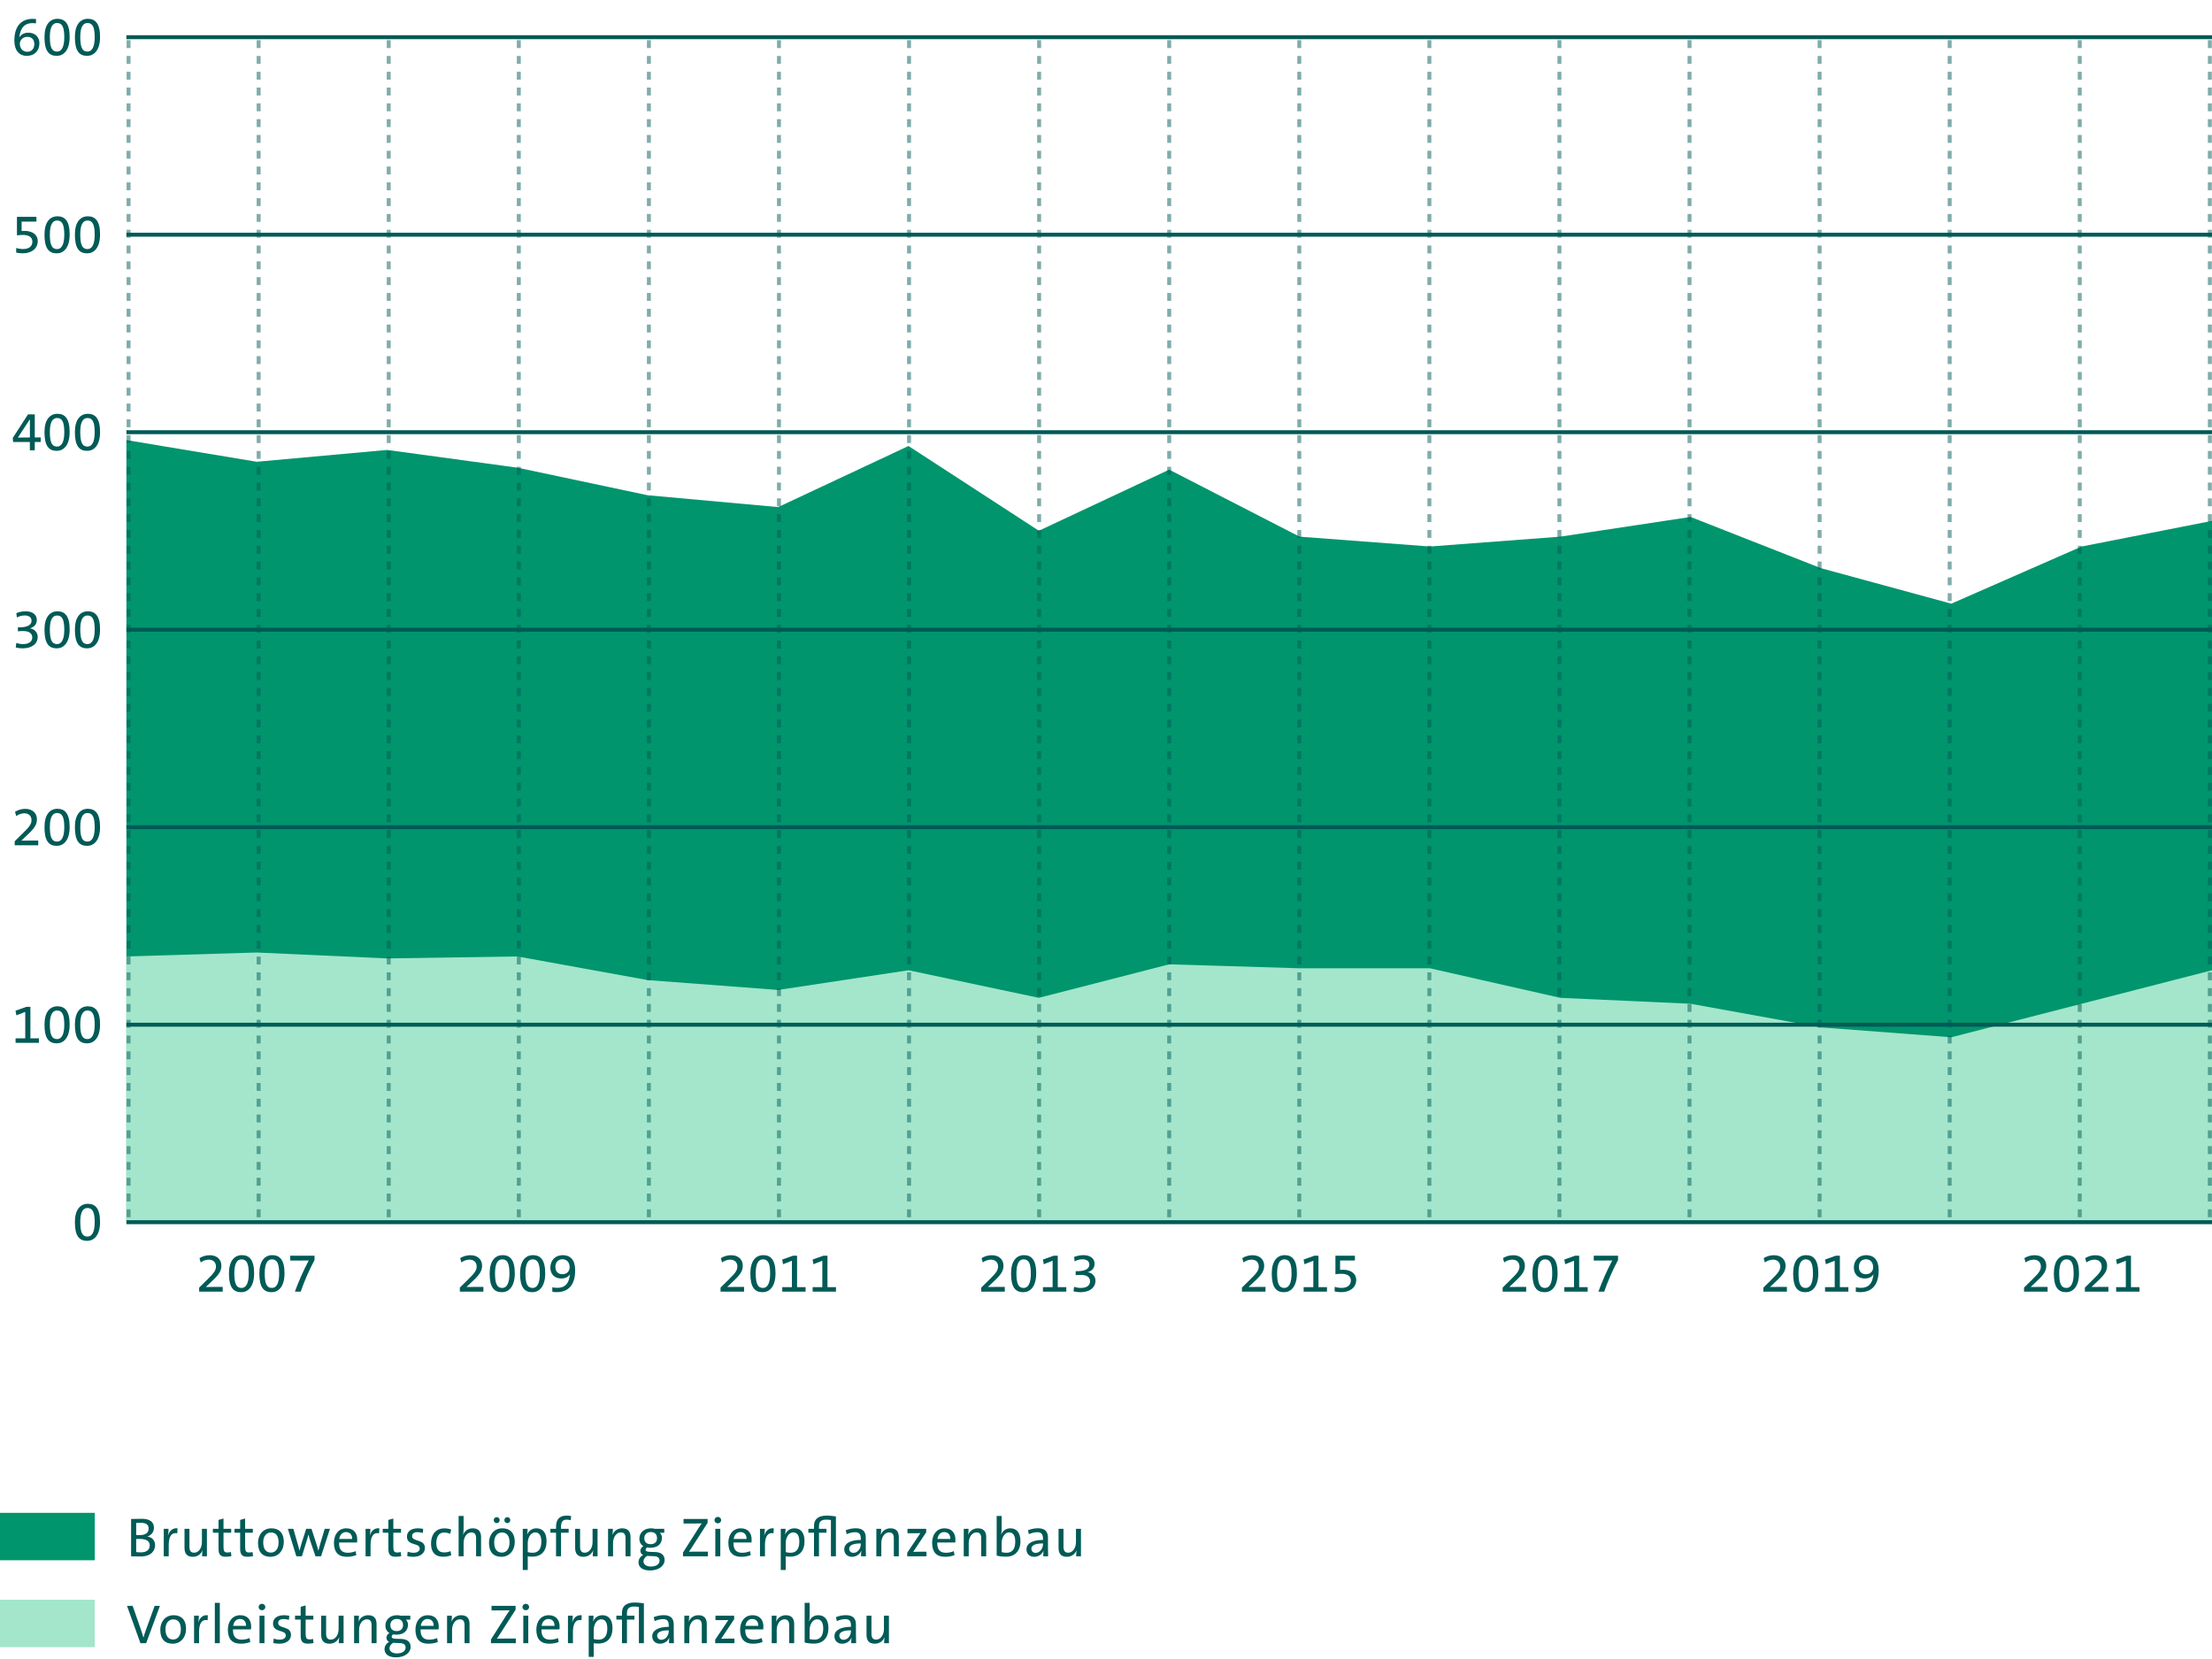
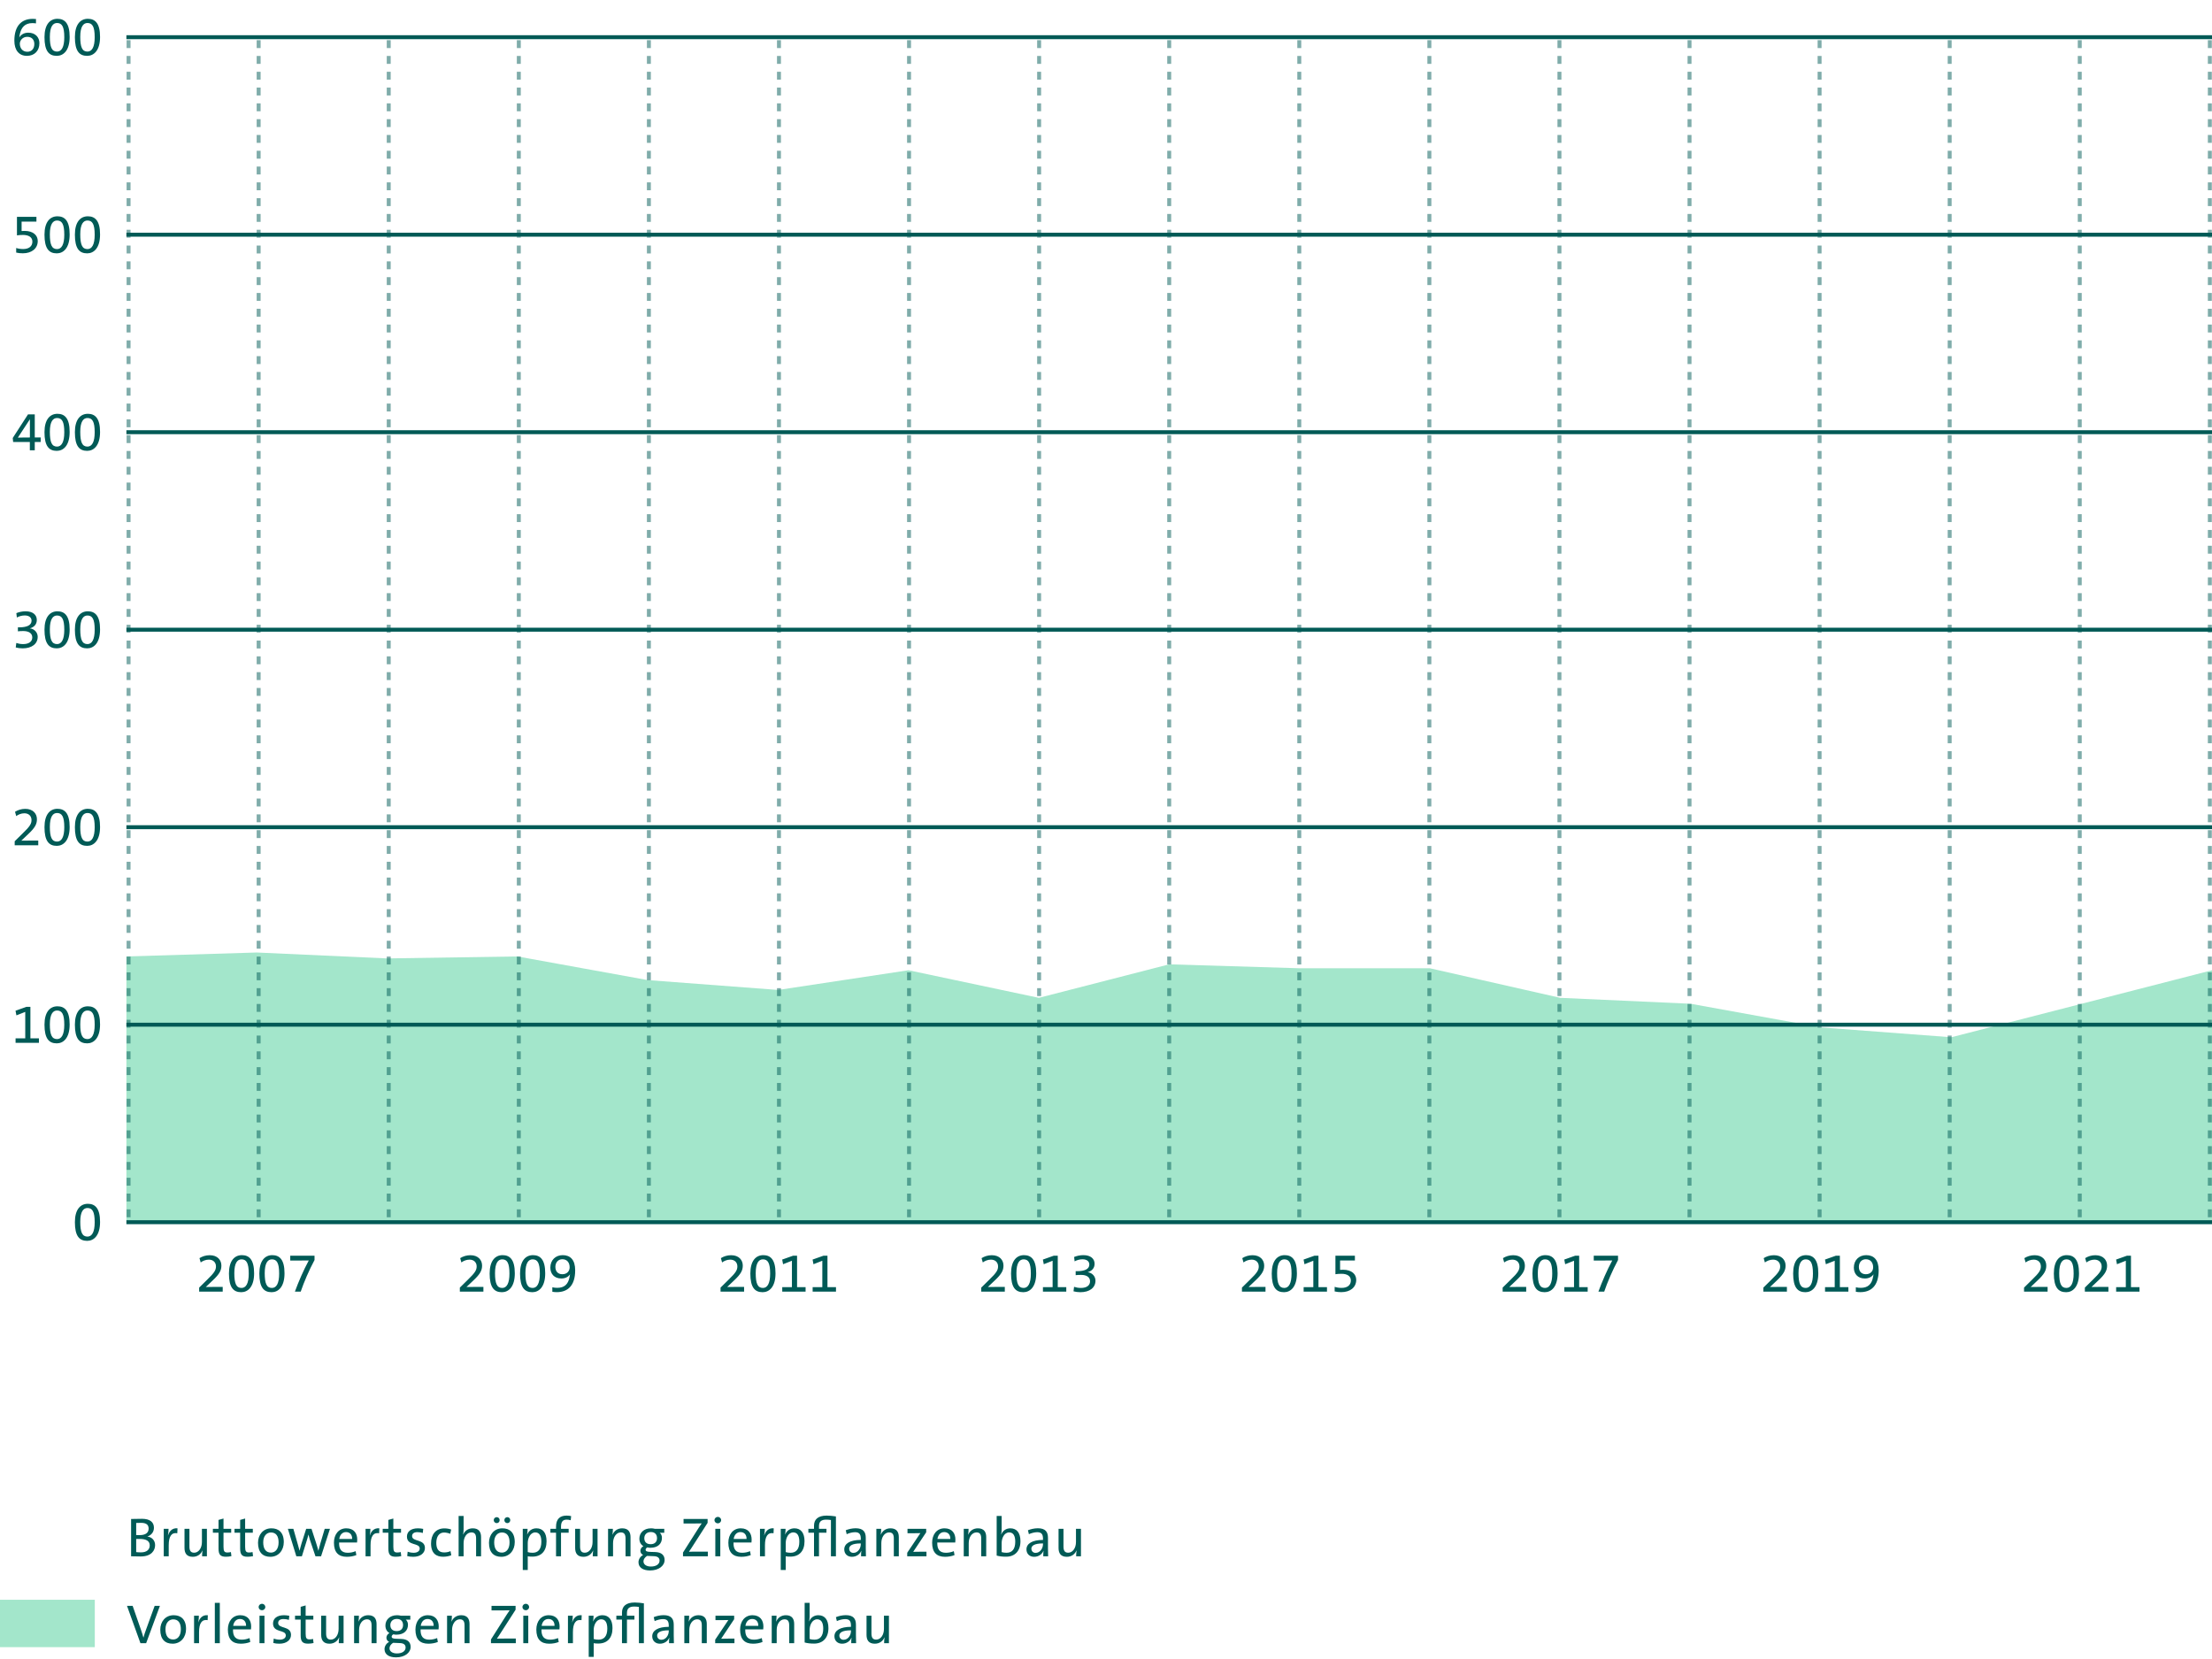
<svg xmlns="http://www.w3.org/2000/svg" width="560" height="420" fill="none">
-   <path fill="#00956D" d="M560 309H32V111.412l33.001 5.489 33-2.994L131 118.397l33 6.986 33.001 2.994L230 112.909l33 21.455 33-15.467 33.001 16.964L362 138.356l33-2.495 33-4.989 33.001 12.972L494 152.826l33-14.47 33-6.487V309Z" />
  <path fill="#A3E6CB" d="M560 309H32v-66.861l33.001-.998 33 1.497L131 242.139l33 5.988 33.001 2.495 32.999-4.99 33 6.985 33-8.482 33.001.998H362l33 7.484 33 1.497 33.001 5.988L494 262.597l33-8.483 33-8.482V309Z" />
  <path stroke="#005A56" stroke-dasharray="2 2" stroke-miterlimit="10" d="M32.549 308.167V9.833M65.48 308.167V9.833M98.412 308.167V9.833M131.343 308.167V9.833M164.274 308.167V9.833M197.206 308.167V9.833M230.137 308.167V9.833M263.069 308.167V9.833M296 308.167V9.833M328.931 308.167V9.833M361.863 308.167V9.833M394.794 308.167V9.833M427.726 308.167V9.833M460.657 308.167V9.833M493.588 308.167V9.833M526.52 308.167V9.833M559.451 308.167V9.833" opacity=".5" />
  <path fill="#005A56" d="M56.382 327v-1.204h-1.386c-1.274 0-2.296.014-2.884.028v-.014l1.694-1.61c1.82-1.694 2.24-2.618 2.24-3.808 0-1.372-.966-2.618-2.954-2.618-1.008 0-1.904.308-2.59.742l.308 1.092c.462-.364 1.232-.714 2.058-.714 1.162 0 1.806.756 1.806 1.708 0 .882-.322 1.554-2.254 3.402l-2.002 1.974V327h5.964Zm7.949-4.648c0-3.514-1.288-4.592-3.094-4.592-1.904 0-3.276 1.456-3.276 4.648 0 3.5 1.106 4.732 3.108 4.732 1.652 0 3.262-1.302 3.262-4.788Zm-1.358.084c0 2.464-.686 3.626-1.834 3.626-1.344 0-1.82-1.162-1.82-3.738 0-2.604.784-3.5 1.82-3.5 1.246 0 1.834.91 1.834 3.612Zm9.055-.084c0-3.514-1.288-4.592-3.094-4.592-1.904 0-3.276 1.456-3.276 4.648 0 3.5 1.106 4.732 3.108 4.732 1.652 0 3.262-1.302 3.262-4.788Zm-1.358.084c0 2.464-.686 3.626-1.834 3.626-1.344 0-1.82-1.162-1.82-3.738 0-2.604.784-3.5 1.82-3.5 1.246 0 1.834.91 1.834 3.612Zm8.957-3.444V317.9h-6.146v1.232h1.232c1.302 0 3.136-.014 3.458-.028-1.33 2.45-2.59 5.362-3.514 7.896h1.47c.812-2.38 2.086-5.376 3.5-8.008ZM122.381 327v-1.204h-1.386c-1.274 0-2.296.014-2.884.028v-.014l1.694-1.61c1.82-1.694 2.24-2.618 2.24-3.808 0-1.372-.966-2.618-2.954-2.618-1.008 0-1.904.308-2.59.742l.308 1.092c.462-.364 1.232-.714 2.058-.714 1.162 0 1.806.756 1.806 1.708 0 .882-.322 1.554-2.254 3.402l-2.002 1.974V327h5.964Zm7.95-4.648c0-3.514-1.288-4.592-3.094-4.592-1.904 0-3.276 1.456-3.276 4.648 0 3.5 1.106 4.732 3.108 4.732 1.652 0 3.262-1.302 3.262-4.788Zm-1.358.084c0 2.464-.686 3.626-1.834 3.626-1.344 0-1.82-1.162-1.82-3.738 0-2.604.784-3.5 1.82-3.5 1.246 0 1.834.91 1.834 3.612Zm9.055-.084c0-3.514-1.288-4.592-3.094-4.592-1.904 0-3.276 1.456-3.276 4.648 0 3.5 1.106 4.732 3.108 4.732 1.652 0 3.262-1.302 3.262-4.788Zm-1.358.084c0 2.464-.686 3.626-1.834 3.626-1.344 0-1.82-1.162-1.82-3.738 0-2.604.784-3.5 1.82-3.5 1.246 0 1.834.91 1.834 3.612Zm8.943-.84c0-2.674-1.246-3.836-3.15-3.836-1.82 0-3.136 1.246-3.136 3.164 0 1.568.994 2.744 2.786 2.744.966 0 1.736-.392 2.184-1.036h.014c-.056.238-.084.406-.126.672-.322 1.806-1.302 2.73-3.094 2.73-.42 0-.868-.042-1.26-.14v1.134c.364.07.756.098 1.12.098 2.702 0 4.662-1.554 4.662-5.53Zm-1.4-.756c0 .952-.658 1.75-1.848 1.75-1.12 0-1.764-.728-1.764-1.862 0-1.078.658-1.932 1.764-1.932 1.204 0 1.848.868 1.848 2.044ZM188.381 327v-1.204h-1.386c-1.274 0-2.296.014-2.884.028v-.014l1.694-1.61c1.82-1.694 2.24-2.618 2.24-3.808 0-1.372-.966-2.618-2.954-2.618-1.008 0-1.904.308-2.59.742l.308 1.092c.462-.364 1.232-.714 2.058-.714 1.162 0 1.806.756 1.806 1.708 0 .882-.322 1.554-2.254 3.402l-2.002 1.974V327h5.964Zm7.95-4.648c0-3.514-1.288-4.592-3.094-4.592-1.904 0-3.276 1.456-3.276 4.648 0 3.5 1.106 4.732 3.108 4.732 1.652 0 3.262-1.302 3.262-4.788Zm-1.358.084c0 2.464-.686 3.626-1.834 3.626-1.344 0-1.82-1.162-1.82-3.738 0-2.604.784-3.5 1.82-3.5 1.246 0 1.834.91 1.834 3.612Zm8.971 4.564v-1.134h-2.156V317.9h-1.008l-2.758.98.224 1.176 2.24-.882v6.692h-2.45V327h5.908Zm7.697 0v-1.134h-2.156V317.9h-1.008l-2.758.98.224 1.176 2.24-.882v6.692h-2.45V327h5.908ZM254.381 327v-1.204h-1.386c-1.274 0-2.296.014-2.884.028v-.014l1.694-1.61c1.82-1.694 2.24-2.618 2.24-3.808 0-1.372-.966-2.618-2.954-2.618-1.008 0-1.904.308-2.59.742l.308 1.092c.462-.364 1.232-.714 2.058-.714 1.162 0 1.806.756 1.806 1.708 0 .882-.322 1.554-2.254 3.402l-2.002 1.974V327h5.964Zm7.95-4.648c0-3.514-1.288-4.592-3.094-4.592-1.904 0-3.276 1.456-3.276 4.648 0 3.5 1.106 4.732 3.108 4.732 1.652 0 3.262-1.302 3.262-4.788Zm-1.358.084c0 2.464-.686 3.626-1.834 3.626-1.344 0-1.82-1.162-1.82-3.738 0-2.604.784-3.5 1.82-3.5 1.246 0 1.834.91 1.834 3.612Zm8.971 4.564v-1.134h-2.156V317.9h-1.008l-2.758.98.224 1.176 2.24-.882v6.692h-2.45V327h5.908Zm7.389-2.786c0-1.092-.84-2.016-1.974-2.128l.014-.014c1.092-.322 1.736-1.05 1.736-2.128 0-1.246-.952-2.184-2.828-2.184-.924 0-1.694.196-2.352.462l.126 1.106c.574-.308 1.232-.518 2.002-.518 1.064 0 1.722.504 1.722 1.33 0 1.148-1.176 1.68-3.136 1.68h-.322v1.008c.476-.056.868-.07 1.372-.07 1.484 0 2.268.63 2.268 1.624 0 .994-.798 1.68-2.324 1.68-.63 0-1.218-.112-1.722-.28l-.14 1.134c.462.126 1.106.224 1.736.224 2.324 0 3.822-1.134 3.822-2.926ZM320.381 327v-1.204h-1.386c-1.274 0-2.296.014-2.884.028v-.014l1.694-1.61c1.82-1.694 2.24-2.618 2.24-3.808 0-1.372-.966-2.618-2.954-2.618-1.008 0-1.904.308-2.59.742l.308 1.092c.462-.364 1.232-.714 2.058-.714 1.162 0 1.806.756 1.806 1.708 0 .882-.322 1.554-2.254 3.402l-2.002 1.974V327h5.964Zm7.95-4.648c0-3.514-1.288-4.592-3.094-4.592-1.904 0-3.276 1.456-3.276 4.648 0 3.5 1.106 4.732 3.108 4.732 1.652 0 3.262-1.302 3.262-4.788Zm-1.358.084c0 2.464-.686 3.626-1.834 3.626-1.344 0-1.82-1.162-1.82-3.738 0-2.604.784-3.5 1.82-3.5 1.246 0 1.834.91 1.834 3.612Zm8.971 4.564v-1.134h-2.156V317.9h-1.008l-2.758.98.224 1.176 2.24-.882v6.692h-2.45V327h5.908Zm7.403-2.982c0-1.442-1.148-2.562-3.318-2.562-.21 0-.532.014-.77.028v-2.38h3.752V317.9h-4.928v4.69c.364-.07.938-.112 1.526-.112 1.442 0 2.38.574 2.38 1.694 0 1.134-.826 1.876-2.324 1.876-.672 0-1.26-.098-1.778-.266v1.162c.546.126 1.064.182 1.68.182 2.268 0 3.78-1.232 3.78-3.108ZM386.381 327v-1.204h-1.386c-1.274 0-2.296.014-2.884.028v-.014l1.694-1.61c1.82-1.694 2.24-2.618 2.24-3.808 0-1.372-.966-2.618-2.954-2.618-1.008 0-1.904.308-2.59.742l.308 1.092c.462-.364 1.232-.714 2.058-.714 1.162 0 1.806.756 1.806 1.708 0 .882-.322 1.554-2.254 3.402l-2.002 1.974V327h5.964Zm7.95-4.648c0-3.514-1.288-4.592-3.094-4.592-1.904 0-3.276 1.456-3.276 4.648 0 3.5 1.106 4.732 3.108 4.732 1.652 0 3.262-1.302 3.262-4.788Zm-1.358.084c0 2.464-.686 3.626-1.834 3.626-1.344 0-1.82-1.162-1.82-3.738 0-2.604.784-3.5 1.82-3.5 1.246 0 1.834.91 1.834 3.612Zm8.971 4.564v-1.134h-2.156V317.9h-1.008l-2.758.98.224 1.176 2.24-.882v6.692h-2.45V327h5.908Zm7.683-8.008V317.9h-6.146v1.232h1.232c1.302 0 3.136-.014 3.458-.028-1.33 2.45-2.59 5.362-3.514 7.896h1.47c.812-2.38 2.086-5.376 3.5-8.008ZM452.381 327v-1.204h-1.386c-1.274 0-2.296.014-2.884.028v-.014l1.694-1.61c1.82-1.694 2.24-2.618 2.24-3.808 0-1.372-.966-2.618-2.954-2.618-1.008 0-1.904.308-2.59.742l.308 1.092c.462-.364 1.232-.714 2.058-.714 1.162 0 1.806.756 1.806 1.708 0 .882-.322 1.554-2.254 3.402l-2.002 1.974V327h5.964Zm7.95-4.648c0-3.514-1.288-4.592-3.094-4.592-1.904 0-3.276 1.456-3.276 4.648 0 3.5 1.106 4.732 3.108 4.732 1.652 0 3.262-1.302 3.262-4.788Zm-1.358.084c0 2.464-.686 3.626-1.834 3.626-1.344 0-1.82-1.162-1.82-3.738 0-2.604.784-3.5 1.82-3.5 1.246 0 1.834.91 1.834 3.612Zm8.971 4.564v-1.134h-2.156V317.9h-1.008l-2.758.98.224 1.176 2.24-.882v6.692h-2.45V327h5.908Zm7.669-5.404c0-2.674-1.246-3.836-3.15-3.836-1.82 0-3.136 1.246-3.136 3.164 0 1.568.994 2.744 2.786 2.744.966 0 1.736-.392 2.184-1.036h.014c-.056.238-.084.406-.126.672-.322 1.806-1.302 2.73-3.094 2.73-.42 0-.868-.042-1.26-.14v1.134c.364.07.756.098 1.12.098 2.702 0 4.662-1.554 4.662-5.53Zm-1.4-.756c0 .952-.658 1.75-1.848 1.75-1.12 0-1.764-.728-1.764-1.862 0-1.078.658-1.932 1.764-1.932 1.204 0 1.848.868 1.848 2.044ZM518.381 327v-1.204h-1.386c-1.274 0-2.296.014-2.884.028v-.014l1.694-1.61c1.82-1.694 2.24-2.618 2.24-3.808 0-1.372-.966-2.618-2.954-2.618-1.008 0-1.904.308-2.59.742l.308 1.092c.462-.364 1.232-.714 2.058-.714 1.162 0 1.806.756 1.806 1.708 0 .882-.322 1.554-2.254 3.402l-2.002 1.974V327h5.964Zm7.95-4.648c0-3.514-1.288-4.592-3.094-4.592-1.904 0-3.276 1.456-3.276 4.648 0 3.5 1.106 4.732 3.108 4.732 1.652 0 3.262-1.302 3.262-4.788Zm-1.358.084c0 2.464-.686 3.626-1.834 3.626-1.344 0-1.82-1.162-1.82-3.738 0-2.604.784-3.5 1.82-3.5 1.246 0 1.834.91 1.834 3.612Zm8.803 4.564v-1.204h-1.386c-1.274 0-2.296.014-2.884.028v-.014l1.694-1.61c1.82-1.694 2.24-2.618 2.24-3.808 0-1.372-.966-2.618-2.954-2.618-1.008 0-1.904.308-2.59.742l.308 1.092c.462-.364 1.232-.714 2.058-.714 1.162 0 1.806.756 1.806 1.708 0 .882-.322 1.554-2.254 3.402l-2.002 1.974V327h5.964Zm7.865 0v-1.134h-2.156V317.9h-1.008l-2.758.98.224 1.176 2.24-.882v6.692h-2.45V327h5.908ZM9.978 10.934c0-1.484-1.008-2.66-2.828-2.66-.966 0-1.806.42-2.254 1.19h-.014c.042-.308.084-.546.112-.686.35-1.848 1.33-2.926 3.192-2.926.364 0 .644.028.924.07V4.816c-.196-.028-.532-.042-.826-.042-2.716 0-4.648 1.638-4.648 5.53 0 2.436 1.204 3.836 3.178 3.836 1.904 0 3.164-1.274 3.164-3.206Zm-1.288.21c0 1.148-.644 1.96-1.764 1.96-1.246 0-1.904-.924-1.904-2.058 0-.784.686-1.722 1.862-1.722 1.19 0 1.806.742 1.806 1.82Zm8.943-1.792c0-3.514-1.288-4.592-3.094-4.592-1.904 0-3.276 1.456-3.276 4.648 0 3.5 1.106 4.732 3.108 4.732 1.652 0 3.262-1.302 3.262-4.788Zm-1.358.084c0 2.464-.686 3.626-1.834 3.626-1.344 0-1.82-1.162-1.82-3.738 0-2.604.784-3.5 1.82-3.5 1.246 0 1.834.91 1.834 3.612Zm9.055-.084c0-3.514-1.288-4.592-3.094-4.592-1.904 0-3.276 1.456-3.276 4.648 0 3.5 1.106 4.732 3.108 4.732 1.652 0 3.262-1.302 3.262-4.788Zm-1.358.084c0 2.464-.686 3.626-1.834 3.626-1.344 0-1.82-1.162-1.82-3.738 0-2.604.784-3.5 1.82-3.5 1.246 0 1.834.91 1.834 3.612ZM9.558 61.018c0-1.442-1.148-2.562-3.318-2.562-.21 0-.532.014-.77.028v-2.38h3.752V54.9h-4.928v4.69c.364-.07.938-.112 1.526-.112 1.442 0 2.38.574 2.38 1.694 0 1.134-.826 1.876-2.324 1.876-.672 0-1.26-.098-1.778-.266v1.162c.546.126 1.064.182 1.68.182 2.268 0 3.78-1.232 3.78-3.108Zm8.075-1.666c0-3.514-1.288-4.592-3.094-4.592-1.904 0-3.276 1.456-3.276 4.648 0 3.5 1.106 4.732 3.108 4.732 1.652 0 3.262-1.302 3.262-4.788Zm-1.358.084c0 2.464-.686 3.626-1.834 3.626-1.344 0-1.82-1.162-1.82-3.738 0-2.604.784-3.5 1.82-3.5 1.246 0 1.834.91 1.834 3.612Zm9.055-.084c0-3.514-1.288-4.592-3.094-4.592-1.904 0-3.276 1.456-3.276 4.648 0 3.5 1.106 4.732 3.108 4.732 1.652 0 3.262-1.302 3.262-4.788Zm-1.358.084c0 2.464-.686 3.626-1.834 3.626-1.344 0-1.82-1.162-1.82-3.738 0-2.604.784-3.5 1.82-3.5 1.246 0 1.834.91 1.834 3.612ZM10.3 111.9v-1.148h-1.498V104.9h-1.708l-3.864 5.978.098 1.022h4.228v2.1h1.246v-2.1h1.498Zm-2.73-1.148c-.56 0-2.212 0-3.052.042l3.038-4.634h.014v4.592Zm10.063-1.4c0-3.514-1.288-4.592-3.094-4.592-1.904 0-3.276 1.456-3.276 4.648 0 3.5 1.106 4.732 3.108 4.732 1.652 0 3.262-1.302 3.262-4.788Zm-1.358.084c0 2.464-.686 3.626-1.834 3.626-1.344 0-1.82-1.162-1.82-3.738 0-2.604.784-3.5 1.82-3.5 1.246 0 1.834.91 1.834 3.612Zm9.055-.084c0-3.514-1.288-4.592-3.094-4.592-1.904 0-3.276 1.456-3.276 4.648 0 3.5 1.106 4.732 3.108 4.732 1.652 0 3.262-1.302 3.262-4.788Zm-1.358.084c0 2.464-.686 3.626-1.834 3.626-1.344 0-1.82-1.162-1.82-3.738 0-2.604.784-3.5 1.82-3.5 1.246 0 1.834.91 1.834 3.612ZM9.544 161.214c0-1.092-.84-2.016-1.974-2.128l.014-.014c1.092-.322 1.736-1.05 1.736-2.128 0-1.246-.952-2.184-2.828-2.184-.924 0-1.694.196-2.352.462l.126 1.106c.574-.308 1.232-.518 2.002-.518 1.064 0 1.722.504 1.722 1.33 0 1.148-1.176 1.68-3.136 1.68h-.322v1.008c.476-.056.868-.07 1.372-.07 1.484 0 2.268.63 2.268 1.624 0 .994-.798 1.68-2.324 1.68-.63 0-1.218-.112-1.722-.28l-.14 1.134c.462.126 1.106.224 1.736.224 2.324 0 3.822-1.134 3.822-2.926Zm8.089-1.862c0-3.514-1.288-4.592-3.094-4.592-1.904 0-3.276 1.456-3.276 4.648 0 3.5 1.106 4.732 3.108 4.732 1.652 0 3.262-1.302 3.262-4.788Zm-1.358.084c0 2.464-.686 3.626-1.834 3.626-1.344 0-1.82-1.162-1.82-3.738 0-2.604.784-3.5 1.82-3.5 1.246 0 1.834.91 1.834 3.612Zm9.055-.084c0-3.514-1.288-4.592-3.094-4.592-1.904 0-3.276 1.456-3.276 4.648 0 3.5 1.106 4.732 3.108 4.732 1.652 0 3.262-1.302 3.262-4.788Zm-1.358.084c0 2.464-.686 3.626-1.834 3.626-1.344 0-1.82-1.162-1.82-3.738 0-2.604.784-3.5 1.82-3.5 1.246 0 1.834.91 1.834 3.612ZM9.684 214v-1.204h-1.386c-1.274 0-2.296.014-2.884.028v-.014l1.694-1.61c1.82-1.694 2.24-2.618 2.24-3.808 0-1.372-.966-2.618-2.954-2.618-1.008 0-1.904.308-2.59.742l.308 1.092c.462-.364 1.232-.714 2.058-.714 1.162 0 1.806.756 1.806 1.708 0 .882-.322 1.554-2.254 3.402l-2.002 1.974V214h5.964Zm7.949-4.648c0-3.514-1.288-4.592-3.094-4.592-1.904 0-3.276 1.456-3.276 4.648 0 3.5 1.106 4.732 3.108 4.732 1.652 0 3.262-1.302 3.262-4.788Zm-1.358.084c0 2.464-.686 3.626-1.834 3.626-1.344 0-1.82-1.162-1.82-3.738 0-2.604.784-3.5 1.82-3.5 1.246 0 1.834.91 1.834 3.612Zm9.055-.084c0-3.514-1.288-4.592-3.094-4.592-1.904 0-3.276 1.456-3.276 4.648 0 3.5 1.106 4.732 3.108 4.732 1.652 0 3.262-1.302 3.262-4.788Zm-1.358.084c0 2.464-.686 3.626-1.834 3.626-1.344 0-1.82-1.162-1.82-3.738 0-2.604.784-3.5 1.82-3.5 1.246 0 1.834.91 1.834 3.612ZM9.852 264v-1.134h-2.156V254.9h-1.008l-2.758.98.224 1.176 2.24-.882v6.692h-2.45V264h5.908Zm7.781-4.648c0-3.514-1.288-4.592-3.094-4.592-1.904 0-3.276 1.456-3.276 4.648 0 3.5 1.106 4.732 3.108 4.732 1.652 0 3.262-1.302 3.262-4.788Zm-1.358.084c0 2.464-.686 3.626-1.834 3.626-1.344 0-1.82-1.162-1.82-3.738 0-2.604.784-3.5 1.82-3.5 1.246 0 1.834.91 1.834 3.612Zm9.055-.084c0-3.514-1.288-4.592-3.094-4.592-1.904 0-3.276 1.456-3.276 4.648 0 3.5 1.106 4.732 3.108 4.732 1.652 0 3.262-1.302 3.262-4.788Zm-1.358.084c0 2.464-.686 3.626-1.834 3.626-1.344 0-1.82-1.162-1.82-3.738 0-2.604.784-3.5 1.82-3.5 1.246 0 1.834.91 1.834 3.612ZM25.331 309.352c0-3.514-1.288-4.592-3.094-4.592-1.904 0-3.276 1.456-3.276 4.648 0 3.5 1.106 4.732 3.108 4.732 1.652 0 3.262-1.302 3.262-4.788Zm-1.358.084c0 2.464-.686 3.626-1.834 3.626-1.344 0-1.82-1.162-1.82-3.738 0-2.604.784-3.5 1.82-3.5 1.246 0 1.834.91 1.834 3.612Z" />
  <path stroke="#005A56" stroke-miterlimit="10" d="M32 9.417h528M32 59.417h528M32 109.417h528M32 159.417h528M32 209.417h528M32 259.417h528M32 309.417h528" />
-   <path fill="#00956D" d="M0 383h24v12H0v-12Z" />
+   <path fill="#00956D" d="M0 383h24H0v-12Z" />
  <path fill="#005A56" d="M39.266 391.172c0-1.162-.77-2.016-1.918-2.17v-.028c1.036-.35 1.624-1.204 1.624-2.198 0-1.414-.994-2.268-3.024-2.268-1.134 0-2.072.028-2.758.042V394c.924.014 1.722.042 2.408.042 2.8 0 3.668-1.582 3.668-2.87Zm-1.638-4.186c0 1.036-.742 1.652-2.296 1.652-.336 0-.588 0-.854-.014v-3.066c.364-.014.812-.028 1.26-.028 1.442 0 1.89.616 1.89 1.456Zm.28 4.256c0 .994-.686 1.764-2.226 1.764-.406 0-.952-.042-1.204-.07v-3.318c.224-.014.728-.014.882-.014 1.54 0 2.548.448 2.548 1.638Zm7.032-4.326c-1.386-.14-2.1.812-2.394 1.778h-.028c.112-.574.154-1.218.154-1.652h-1.218V394h1.26v-2.8c0-2.226.7-3.304 2.17-3.038l.056-1.246ZM52.381 394v-6.958h-1.26v3.332c0 1.54-.826 2.716-1.974 2.716-.91 0-1.19-.588-1.19-1.568v-4.48h-1.246v4.858c0 1.232.49 2.226 2.086 2.226 1.19 0 2.044-.644 2.45-1.596h.028c-.084.42-.112 1.05-.112 1.47h1.218Zm6.205-.042-.126-1.036c-.252.07-.56.112-.882.112-.77 0-.994-.308-.994-1.456v-3.556h1.946v-.98h-1.946v-2.604l-1.26.35v2.254h-1.428v.98h1.428v4.004c0 1.498.434 2.086 1.862 2.086.448 0 .994-.056 1.4-.154Zm5.475 0-.126-1.036c-.252.07-.56.112-.882.112-.77 0-.994-.308-.994-1.456v-3.556h1.946v-.98h-1.946v-2.604l-1.26.35v2.254h-1.428v.98h1.428v4.004c0 1.498.434 2.086 1.862 2.086.448 0 .994-.056 1.4-.154Zm7.786-3.556c0-2.506-1.358-3.486-3.136-3.486-2.1 0-3.388 1.624-3.388 3.668 0 2.45 1.232 3.542 3.122 3.542 2.058 0 3.402-1.624 3.402-3.724Zm-1.316.07c0 1.778-.896 2.59-1.932 2.59-1.274 0-1.96-.924-1.96-2.604 0-1.722.966-2.492 1.96-2.492 1.288 0 1.932.924 1.932 2.506Zm13.005-3.43h-1.33l-1.12 3.752c-.196.7-.336 1.204-.476 1.792h-.014c-.126-.532-.266-.98-.532-1.848l-1.204-3.696h-1.344l-1.19 3.738c-.168.574-.336 1.176-.476 1.792h-.014c-.14-.546-.322-1.176-.504-1.82l-1.064-3.71h-1.386l2.142 6.958h1.4l1.162-3.738c.182-.588.35-1.134.49-1.75h.014c.126.49.252.952.392 1.386l1.386 4.102h1.414l2.254-6.958Zm6.903 2.73c0-1.554-.812-2.856-2.758-2.856-1.974 0-3.136 1.568-3.136 3.64 0 2.45 1.148 3.57 3.262 3.57.868 0 1.708-.154 2.408-.434l-.182-.994c-.616.266-1.316.406-1.988.406-1.512 0-2.254-.784-2.198-2.604h4.55c.028-.28.042-.56.042-.728Zm-1.288-.168h-3.262c.154-1.064.798-1.736 1.708-1.736.98 0 1.582.672 1.554 1.736Zm6.885-2.688c-1.386-.14-2.1.812-2.394 1.778h-.028c.112-.574.154-1.218.154-1.652h-1.218V394h1.26v-2.8c0-2.226.7-3.304 2.17-3.038l.056-1.246Zm5.545 7.042-.126-1.036c-.252.07-.56.112-.882.112-.77 0-.994-.308-.994-1.456v-3.556h1.946v-.98h-1.946v-2.604l-1.26.35v2.254h-1.428v.98h1.428v4.004c0 1.498.434 2.086 1.862 2.086.448 0 .994-.056 1.4-.154Zm5.993-2.058c0-2.366-3.248-1.484-3.248-3.024 0-.602.434-.994 1.358-.994.462 0 .952.084 1.358.21l.098-1.036c-.42-.084-.924-.14-1.344-.14-1.848 0-2.772.896-2.772 2.086 0 2.45 3.234 1.47 3.234 3.038 0 .658-.616 1.064-1.512 1.064-.518 0-1.092-.098-1.54-.28l-.112 1.12c.434.126 1.008.182 1.54.182 1.82 0 2.94-.952 2.94-2.226Zm6.676 1.834-.196-1.05c-.476.224-1.036.336-1.624.336-1.54 0-1.974-1.078-1.974-2.436 0-1.526.686-2.604 1.946-2.604.574 0 1.148.14 1.582.322l.238-1.078c-.476-.182-1.078-.294-1.708-.294-2.24 0-3.388 1.582-3.388 3.822 0 2.562 1.386 3.36 3.052 3.36.714 0 1.484-.14 2.072-.378Zm7.54.266v-4.858c0-1.232-.504-2.226-2.1-2.226-1.162 0-2.016.616-2.422 1.568l-.028-.014c.098-.378.126-.938.126-1.386v-3.304h-1.26V394h1.26v-3.332c0-1.54.826-2.716 1.974-2.716.924 0 1.19.588 1.19 1.568V394h1.26Zm8.528-3.598c0-2.506-1.358-3.486-3.136-3.486-2.1 0-3.388 1.624-3.388 3.668 0 2.45 1.232 3.542 3.122 3.542 2.058 0 3.402-1.624 3.402-3.724Zm-1.316.07c0 1.778-.896 2.59-1.932 2.59-1.274 0-1.96-.924-1.96-2.604 0-1.722.966-2.492 1.96-2.492 1.288 0 1.932.924 1.932 2.506Zm.182-5.628c0-.42-.322-.756-.742-.756s-.756.336-.756.756.336.756.756.756.742-.336.742-.756Zm-2.688 0c0-.42-.322-.756-.742-.756s-.756.336-.756.756.336.756.756.756.742-.336.742-.756Zm11.871 5.348c0-2.128-.924-3.276-2.548-3.276-1.106 0-1.946.588-2.338 1.554l-.028-.014c.084-.392.112-1.022.112-1.414h-1.218v10.416h1.26V394c.406.07.742.084 1.176.084 2.254 0 3.584-1.414 3.584-3.892Zm-1.316.112c0 2.002-.896 2.8-2.212 2.8-.476 0-.868-.056-1.232-.168v-2.296c0-1.218.644-2.688 1.904-2.688 1.05 0 1.54.854 1.54 2.352Zm7.541-6.482c-.378-.084-.756-.126-1.148-.126-1.736 0-2.674.91-2.674 2.828v.518h-1.428v.98h1.428V394h1.26v-5.978h1.932v-.98h-1.932v-.532c0-1.232.434-1.792 1.428-1.792.336 0 .7.042 1.022.154l.112-1.05ZM151.279 394v-6.958h-1.26v3.332c0 1.54-.826 2.716-1.974 2.716-.91 0-1.19-.588-1.19-1.568v-4.48h-1.246v4.858c0 1.232.49 2.226 2.086 2.226 1.19 0 2.044-.644 2.45-1.596h.028c-.084.42-.112 1.05-.112 1.47h1.218Zm8.347 0v-4.858c0-1.232-.504-2.226-2.1-2.226-1.19 0-2.044.644-2.45 1.596h-.028c.084-.42.112-1.05.112-1.47h-1.218V394h1.26v-3.332c0-1.54.826-2.716 1.974-2.716.924 0 1.19.588 1.19 1.568V394h1.26Zm8.627.938c0-1.26-.84-1.96-2.338-2.016l-1.274-.042c-.84-.028-1.19-.154-1.19-.546 0-.224.154-.448.448-.588.252.07.462.098.742.098 1.974 0 2.94-1.092 2.94-2.52 0-.546-.21-1.008-.56-1.288h1.148v-.994h-2.366c-.35-.084-.602-.126-.98-.126-1.904 0-2.954 1.204-2.954 2.604 0 .91.392 1.54 1.022 1.918-.462.224-.77.686-.77 1.176 0 .462.266.854.686 1.036-.63.35-1.162 1.036-1.162 1.848 0 1.344 1.134 2.086 2.926 2.086 2.184 0 3.682-1.176 3.682-2.646Zm-1.918-5.53c0 .966-.616 1.526-1.61 1.526-1.036 0-1.61-.56-1.61-1.526 0-.882.602-1.554 1.652-1.554 1.008 0 1.568.602 1.568 1.554Zm.644 5.684c0 .854-.784 1.498-2.198 1.498-1.092 0-1.876-.49-1.876-1.316 0-.532.35-.994.896-1.372.112.014.28.014.406.014l1.344.056c.98.028 1.428.448 1.428 1.12ZM179.198 394v-1.176h-2.436c-1.218 0-2.058 0-2.352.028.196-.28.378-.546.56-.826l4.172-6.496v-.98h-6.09v1.148h2.52c.98 0 1.624-.014 2.072-.028-.28.378-.504.728-.77 1.134l-3.962 6.244V394h6.286Zm3.365-9.156c0-.462-.378-.826-.84-.826-.462 0-.84.364-.84.826 0 .462.378.812.84.812.462 0 .84-.364.84-.812Zm-.21 9.156v-6.958h-1.26V394h1.26Zm7.935-4.228c0-1.554-.812-2.856-2.758-2.856-1.974 0-3.136 1.568-3.136 3.64 0 2.45 1.148 3.57 3.262 3.57.868 0 1.708-.154 2.408-.434l-.182-.994c-.616.266-1.316.406-1.988.406-1.512 0-2.254-.784-2.198-2.604h4.55c.028-.28.042-.56.042-.728Zm-1.288-.168h-3.262c.154-1.064.798-1.736 1.708-1.736.98 0 1.582.672 1.554 1.736Zm6.886-2.688c-1.386-.14-2.1.812-2.394 1.778h-.028c.112-.574.154-1.218.154-1.652H192.4V394h1.26v-2.8c0-2.226.7-3.304 2.17-3.038l.056-1.246Zm7.79 3.276c0-2.128-.924-3.276-2.548-3.276-1.106 0-1.946.588-2.338 1.554l-.028-.014c.084-.392.112-1.022.112-1.414h-1.218v10.416h1.26V394c.406.07.742.084 1.176.084 2.254 0 3.584-1.414 3.584-3.892Zm-1.316.112c0 2.002-.896 2.8-2.212 2.8-.476 0-.868-.056-1.232-.168v-2.296c0-1.218.644-2.688 1.904-2.688 1.05 0 1.54.854 1.54 2.352Zm9.263 3.696v-10.094c-.784-.126-1.624-.21-2.338-.21-2.212 0-3.206.98-3.206 2.548v.798h-1.428v.98h1.428V394h1.26v-5.978h1.89v-.98h-1.89v-.686c0-1.148.588-1.638 1.82-1.638.406 0 .798.028 1.204.098V394h1.26Zm7.6 0c-.028-.602-.042-1.344-.042-2.002v-2.66c0-1.498-.616-2.436-2.562-2.436-.91 0-1.834.224-2.506.504l.238.994c.602-.28 1.442-.504 2.1-.504 1.092 0 1.47.532 1.47 1.638v.322c-2.66 0-4.186.896-4.186 2.394 0 1.12.784 1.876 1.932 1.876s2.03-.658 2.366-1.512h.028c-.07.392-.07.896-.07 1.386h1.232Zm-1.302-3.08c0 1.092-.756 2.212-1.876 2.212-.644 0-1.064-.462-1.064-1.064 0-.7.658-1.33 2.94-1.33v.182Zm9.624 3.08v-4.858c0-1.232-.504-2.226-2.1-2.226-1.19 0-2.044.644-2.45 1.596h-.028c.084-.42.112-1.05.112-1.47h-1.218V394h1.26v-3.332c0-1.54.826-2.716 1.974-2.716.924 0 1.19.588 1.19 1.568V394h1.26Zm7.003 0v-1.162h-1.47c-.616 0-1.512.014-1.89.028l3.29-4.942v-.882h-4.732v1.12h1.428c.756 0 1.442-.014 1.834-.028l-3.332 4.97V394h4.872Zm7.329-4.228c0-1.554-.812-2.856-2.758-2.856-1.974 0-3.136 1.568-3.136 3.64 0 2.45 1.148 3.57 3.262 3.57.868 0 1.708-.154 2.408-.434l-.182-.994c-.616.266-1.316.406-1.988.406-1.512 0-2.254-.784-2.198-2.604h4.55c.028-.28.042-.56.042-.728Zm-1.288-.168h-3.262c.154-1.064.798-1.736 1.708-1.736.98 0 1.582.672 1.554 1.736Zm9.083 4.396v-4.858c0-1.232-.504-2.226-2.1-2.226-1.19 0-2.044.644-2.45 1.596h-.028c.084-.42.112-1.05.112-1.47h-1.218V394h1.26v-3.332c0-1.54.826-2.716 1.974-2.716.924 0 1.19.588 1.19 1.568V394h1.26Zm8.669-3.808c0-2.128-.924-3.276-2.562-3.276-1.05 0-1.918.574-2.296 1.554l-.028-.014c.084-.35.126-.896.126-1.302v-3.374h-1.26v10.038c.742.196 1.428.28 2.394.28 2.24 0 3.626-1.47 3.626-3.906Zm-1.316.112c0 2.002-.896 2.8-2.212 2.8-.49 0-.868-.056-1.232-.168v-2.31c0-1.204.644-2.674 1.904-2.674 1.05 0 1.54.854 1.54 2.352ZM265.35 394c-.028-.602-.042-1.344-.042-2.002v-2.66c0-1.498-.616-2.436-2.562-2.436-.91 0-1.834.224-2.506.504l.238.994c.602-.28 1.442-.504 2.1-.504 1.092 0 1.47.532 1.47 1.638v.322c-2.66 0-4.186.896-4.186 2.394 0 1.12.784 1.876 1.932 1.876s2.03-.658 2.366-1.512h.028c-.07.392-.07.896-.07 1.386h1.232Zm-1.302-3.08c0 1.092-.756 2.212-1.876 2.212-.644 0-1.064-.462-1.064-1.064 0-.7.658-1.33 2.94-1.33v.182Zm9.611 3.08v-6.958h-1.26v3.332c0 1.54-.826 2.716-1.974 2.716-.91 0-1.19-.588-1.19-1.568v-4.48h-1.246v4.858c0 1.232.49 2.226 2.086 2.226 1.19 0 2.044-.644 2.45-1.596h.028c-.084.42-.112 1.05-.112 1.47h1.218Z" />
  <path fill="#A3E6CB" d="M0 405h24v12H0v-12Z" />
  <path fill="#005A56" d="M40.484 406.55h-1.33l-2.17 5.978c-.252.672-.49 1.386-.658 2.03h-.028c-.168-.644-.42-1.386-.602-1.932l-2.114-6.076h-1.428l3.402 9.45h1.442l3.486-9.45Zm6.618 5.852c0-2.506-1.358-3.486-3.136-3.486-2.1 0-3.388 1.624-3.388 3.668 0 2.45 1.232 3.542 3.122 3.542 2.058 0 3.402-1.624 3.402-3.724Zm-1.316.07c0 1.778-.896 2.59-1.932 2.59-1.274 0-1.96-.924-1.96-2.604 0-1.722.966-2.492 1.96-2.492 1.288 0 1.932.924 1.932 2.506Zm6.831-3.556c-1.386-.14-2.1.812-2.394 1.778h-.028c.112-.574.154-1.218.154-1.652h-1.218V416h1.26v-2.8c0-2.226.7-3.304 2.17-3.038l.056-1.246ZM55.647 416v-10.22h-1.26V416h1.26Zm7.935-4.228c0-1.554-.812-2.856-2.758-2.856-1.974 0-3.136 1.568-3.136 3.64 0 2.45 1.148 3.57 3.262 3.57.868 0 1.708-.154 2.408-.434l-.182-.994c-.616.266-1.316.406-1.988.406-1.512 0-2.254-.784-2.198-2.604h4.55c.028-.28.042-.56.042-.728Zm-1.288-.168h-3.262c.154-1.064.798-1.736 1.708-1.736.98 0 1.582.672 1.554 1.736Zm4.869-4.76c0-.462-.378-.826-.84-.826-.462 0-.84.364-.84.826 0 .462.378.812.84.812.462 0 .84-.364.84-.812Zm-.21 9.156v-6.958h-1.26V416h1.26Zm6.717-2.1c0-2.366-3.248-1.484-3.248-3.024 0-.602.434-.994 1.358-.994.462 0 .952.084 1.358.21l.098-1.036c-.42-.084-.924-.14-1.344-.14-1.848 0-2.772.896-2.772 2.086 0 2.45 3.234 1.47 3.234 3.038 0 .658-.616 1.064-1.512 1.064-.518 0-1.092-.098-1.54-.28l-.112 1.12c.434.126 1.008.182 1.54.182 1.82 0 2.94-.952 2.94-2.226Zm5.709 2.058-.126-1.036c-.252.07-.56.112-.882.112-.77 0-.994-.308-.994-1.456v-3.556h1.946v-.98h-1.946v-2.604l-1.26.35v2.254h-1.428v.98h1.428v4.004c0 1.498.434 2.086 1.862 2.086.448 0 .994-.056 1.4-.154Zm7.603.042v-6.958h-1.26v3.332c0 1.54-.826 2.716-1.974 2.716-.91 0-1.19-.588-1.19-1.568v-4.48h-1.246v4.858c0 1.232.49 2.226 2.086 2.226 1.19 0 2.044-.644 2.45-1.596h.028c-.084.42-.112 1.05-.112 1.47h1.218Zm8.347 0v-4.858c0-1.232-.504-2.226-2.1-2.226-1.19 0-2.044.644-2.45 1.596h-.028c.084-.42.112-1.05.112-1.47h-1.218V416h1.26v-3.332c0-1.54.826-2.716 1.974-2.716.924 0 1.19.588 1.19 1.568V416h1.26Zm8.627.938c0-1.26-.84-1.96-2.338-2.016l-1.274-.042c-.84-.028-1.19-.154-1.19-.546 0-.224.154-.448.448-.588.252.07.462.098.742.098 1.974 0 2.94-1.092 2.94-2.52 0-.546-.21-1.008-.56-1.288h1.148v-.994h-2.366c-.35-.084-.602-.126-.98-.126-1.904 0-2.954 1.204-2.954 2.604 0 .91.392 1.54 1.022 1.918-.462.224-.77.686-.77 1.176 0 .462.266.854.686 1.036-.63.35-1.162 1.036-1.162 1.848 0 1.344 1.134 2.086 2.926 2.086 2.184 0 3.682-1.176 3.682-2.646Zm-1.918-5.53c0 .966-.616 1.526-1.61 1.526-1.036 0-1.61-.56-1.61-1.526 0-.882.602-1.554 1.652-1.554 1.008 0 1.568.602 1.568 1.554Zm.644 5.684c0 .854-.784 1.498-2.198 1.498-1.092 0-1.876-.49-1.876-1.316 0-.532.35-.994.896-1.372.112.014.28.014.406.014l1.344.056c.98.028 1.428.448 1.428 1.12Zm8.387-5.32c0-1.554-.812-2.856-2.758-2.856-1.974 0-3.136 1.568-3.136 3.64 0 2.45 1.148 3.57 3.262 3.57.868 0 1.708-.154 2.408-.434l-.182-.994c-.616.266-1.316.406-1.988.406-1.512 0-2.254-.784-2.198-2.604h4.55c.028-.28.042-.56.042-.728Zm-1.288-.168h-3.262c.154-1.064.798-1.736 1.708-1.736.98 0 1.582.672 1.554 1.736Zm9.084 4.396v-4.858c0-1.232-.504-2.226-2.1-2.226-1.19 0-2.044.644-2.45 1.596h-.028c.084-.42.112-1.05.112-1.47h-1.218V416h1.26v-3.332c0-1.54.826-2.716 1.974-2.716.924 0 1.19.588 1.19 1.568V416h1.26Zm11.717 0v-1.176h-2.436c-1.218 0-2.058 0-2.352.028.196-.28.378-.546.56-.826l4.172-6.496v-.98h-6.09v1.148h2.52c.98 0 1.624-.014 2.072-.028-.28.378-.504.728-.77 1.134l-3.962 6.244V416h6.286Zm3.366-9.156c0-.462-.378-.826-.84-.826-.462 0-.84.364-.84.826 0 .462.378.812.84.812.462 0 .84-.364.84-.812Zm-.21 9.156v-6.958h-1.26V416h1.26Zm7.935-4.228c0-1.554-.812-2.856-2.758-2.856-1.974 0-3.136 1.568-3.136 3.64 0 2.45 1.148 3.57 3.262 3.57.868 0 1.708-.154 2.408-.434l-.182-.994c-.616.266-1.316.406-1.988.406-1.512 0-2.254-.784-2.198-2.604h4.55c.028-.28.042-.56.042-.728Zm-1.288-.168h-3.262c.154-1.064.798-1.736 1.708-1.736.98 0 1.582.672 1.554 1.736Zm6.885-2.688c-1.386-.14-2.1.812-2.394 1.778h-.028c.112-.574.154-1.218.154-1.652h-1.218V416h1.26v-2.8c0-2.226.7-3.304 2.17-3.038l.056-1.246Zm7.791 3.276c0-2.128-.924-3.276-2.548-3.276-1.106 0-1.946.588-2.338 1.554l-.028-.014c.084-.392.112-1.022.112-1.414h-1.218v10.416h1.26V416c.406.07.742.084 1.176.084 2.254 0 3.584-1.414 3.584-3.892Zm-1.316.112c0 2.002-.896 2.8-2.212 2.8-.476 0-.868-.056-1.232-.168v-2.296c0-1.218.644-2.688 1.904-2.688 1.05 0 1.54.854 1.54 2.352Zm9.262 3.696v-10.094c-.784-.126-1.624-.21-2.338-.21-2.212 0-3.206.98-3.206 2.548v.798h-1.428v.98h1.428V416h1.26v-5.978h1.89v-.98h-1.89v-.686c0-1.148.588-1.638 1.82-1.638.406 0 .798.028 1.204.098V416h1.26Zm7.6 0c-.028-.602-.042-1.344-.042-2.002v-2.66c0-1.498-.616-2.436-2.562-2.436-.91 0-1.834.224-2.506.504l.238.994c.602-.28 1.442-.504 2.1-.504 1.092 0 1.47.532 1.47 1.638v.322c-2.66 0-4.186.896-4.186 2.394 0 1.12.784 1.876 1.932 1.876s2.03-.658 2.366-1.512h.028c-.07.392-.07.896-.07 1.386h1.232Zm-1.302-3.08c0 1.092-.756 2.212-1.876 2.212-.644 0-1.064-.462-1.064-1.064 0-.7.658-1.33 2.94-1.33v.182Zm9.625 3.08v-4.858c0-1.232-.504-2.226-2.1-2.226-1.19 0-2.044.644-2.45 1.596h-.028c.084-.42.112-1.05.112-1.47h-1.218V416h1.26v-3.332c0-1.54.826-2.716 1.974-2.716.924 0 1.19.588 1.19 1.568V416h1.26Zm7.003 0v-1.162h-1.47c-.616 0-1.512.014-1.89.028l3.29-4.942v-.882h-4.732v1.12h1.428c.756 0 1.442-.014 1.834-.028l-3.332 4.97V416h4.872Zm7.329-4.228c0-1.554-.812-2.856-2.758-2.856-1.974 0-3.136 1.568-3.136 3.64 0 2.45 1.148 3.57 3.262 3.57.868 0 1.708-.154 2.408-.434l-.182-.994c-.616.266-1.316.406-1.988.406-1.512 0-2.254-.784-2.198-2.604h4.55c.028-.28.042-.56.042-.728Zm-1.288-.168h-3.262c.154-1.064.798-1.736 1.708-1.736.98 0 1.582.672 1.554 1.736Zm9.083 4.396v-4.858c0-1.232-.504-2.226-2.1-2.226-1.19 0-2.044.644-2.45 1.596h-.028c.084-.42.112-1.05.112-1.47h-1.218V416h1.26v-3.332c0-1.54.826-2.716 1.974-2.716.924 0 1.19.588 1.19 1.568V416h1.26Zm8.669-3.808c0-2.128-.924-3.276-2.562-3.276-1.05 0-1.918.574-2.296 1.554l-.028-.014c.084-.35.126-.896.126-1.302v-3.374h-1.26v10.038c.742.196 1.428.28 2.394.28 2.24 0 3.626-1.47 3.626-3.906Zm-1.316.112c0 2.002-.896 2.8-2.212 2.8-.49 0-.868-.056-1.232-.168v-2.31c0-1.204.644-2.674 1.904-2.674 1.05 0 1.54.854 1.54 2.352Zm8.324 3.696c-.028-.602-.042-1.344-.042-2.002v-2.66c0-1.498-.616-2.436-2.562-2.436-.91 0-1.834.224-2.506.504l.238.994c.602-.28 1.442-.504 2.1-.504 1.092 0 1.47.532 1.47 1.638v.322c-2.66 0-4.186.896-4.186 2.394 0 1.12.784 1.876 1.932 1.876s2.03-.658 2.366-1.512h.028c-.07.392-.07.896-.07 1.386h1.232Zm-1.302-3.08c0 1.092-.756 2.212-1.876 2.212-.644 0-1.064-.462-1.064-1.064 0-.7.658-1.33 2.94-1.33v.182Zm9.611 3.08v-6.958h-1.26v3.332c0 1.54-.826 2.716-1.974 2.716-.91 0-1.19-.588-1.19-1.568v-4.48h-1.246v4.858c0 1.232.49 2.226 2.086 2.226 1.19 0 2.044-.644 2.45-1.596h.028c-.084.42-.112 1.05-.112 1.47h1.218Z" />
</svg>